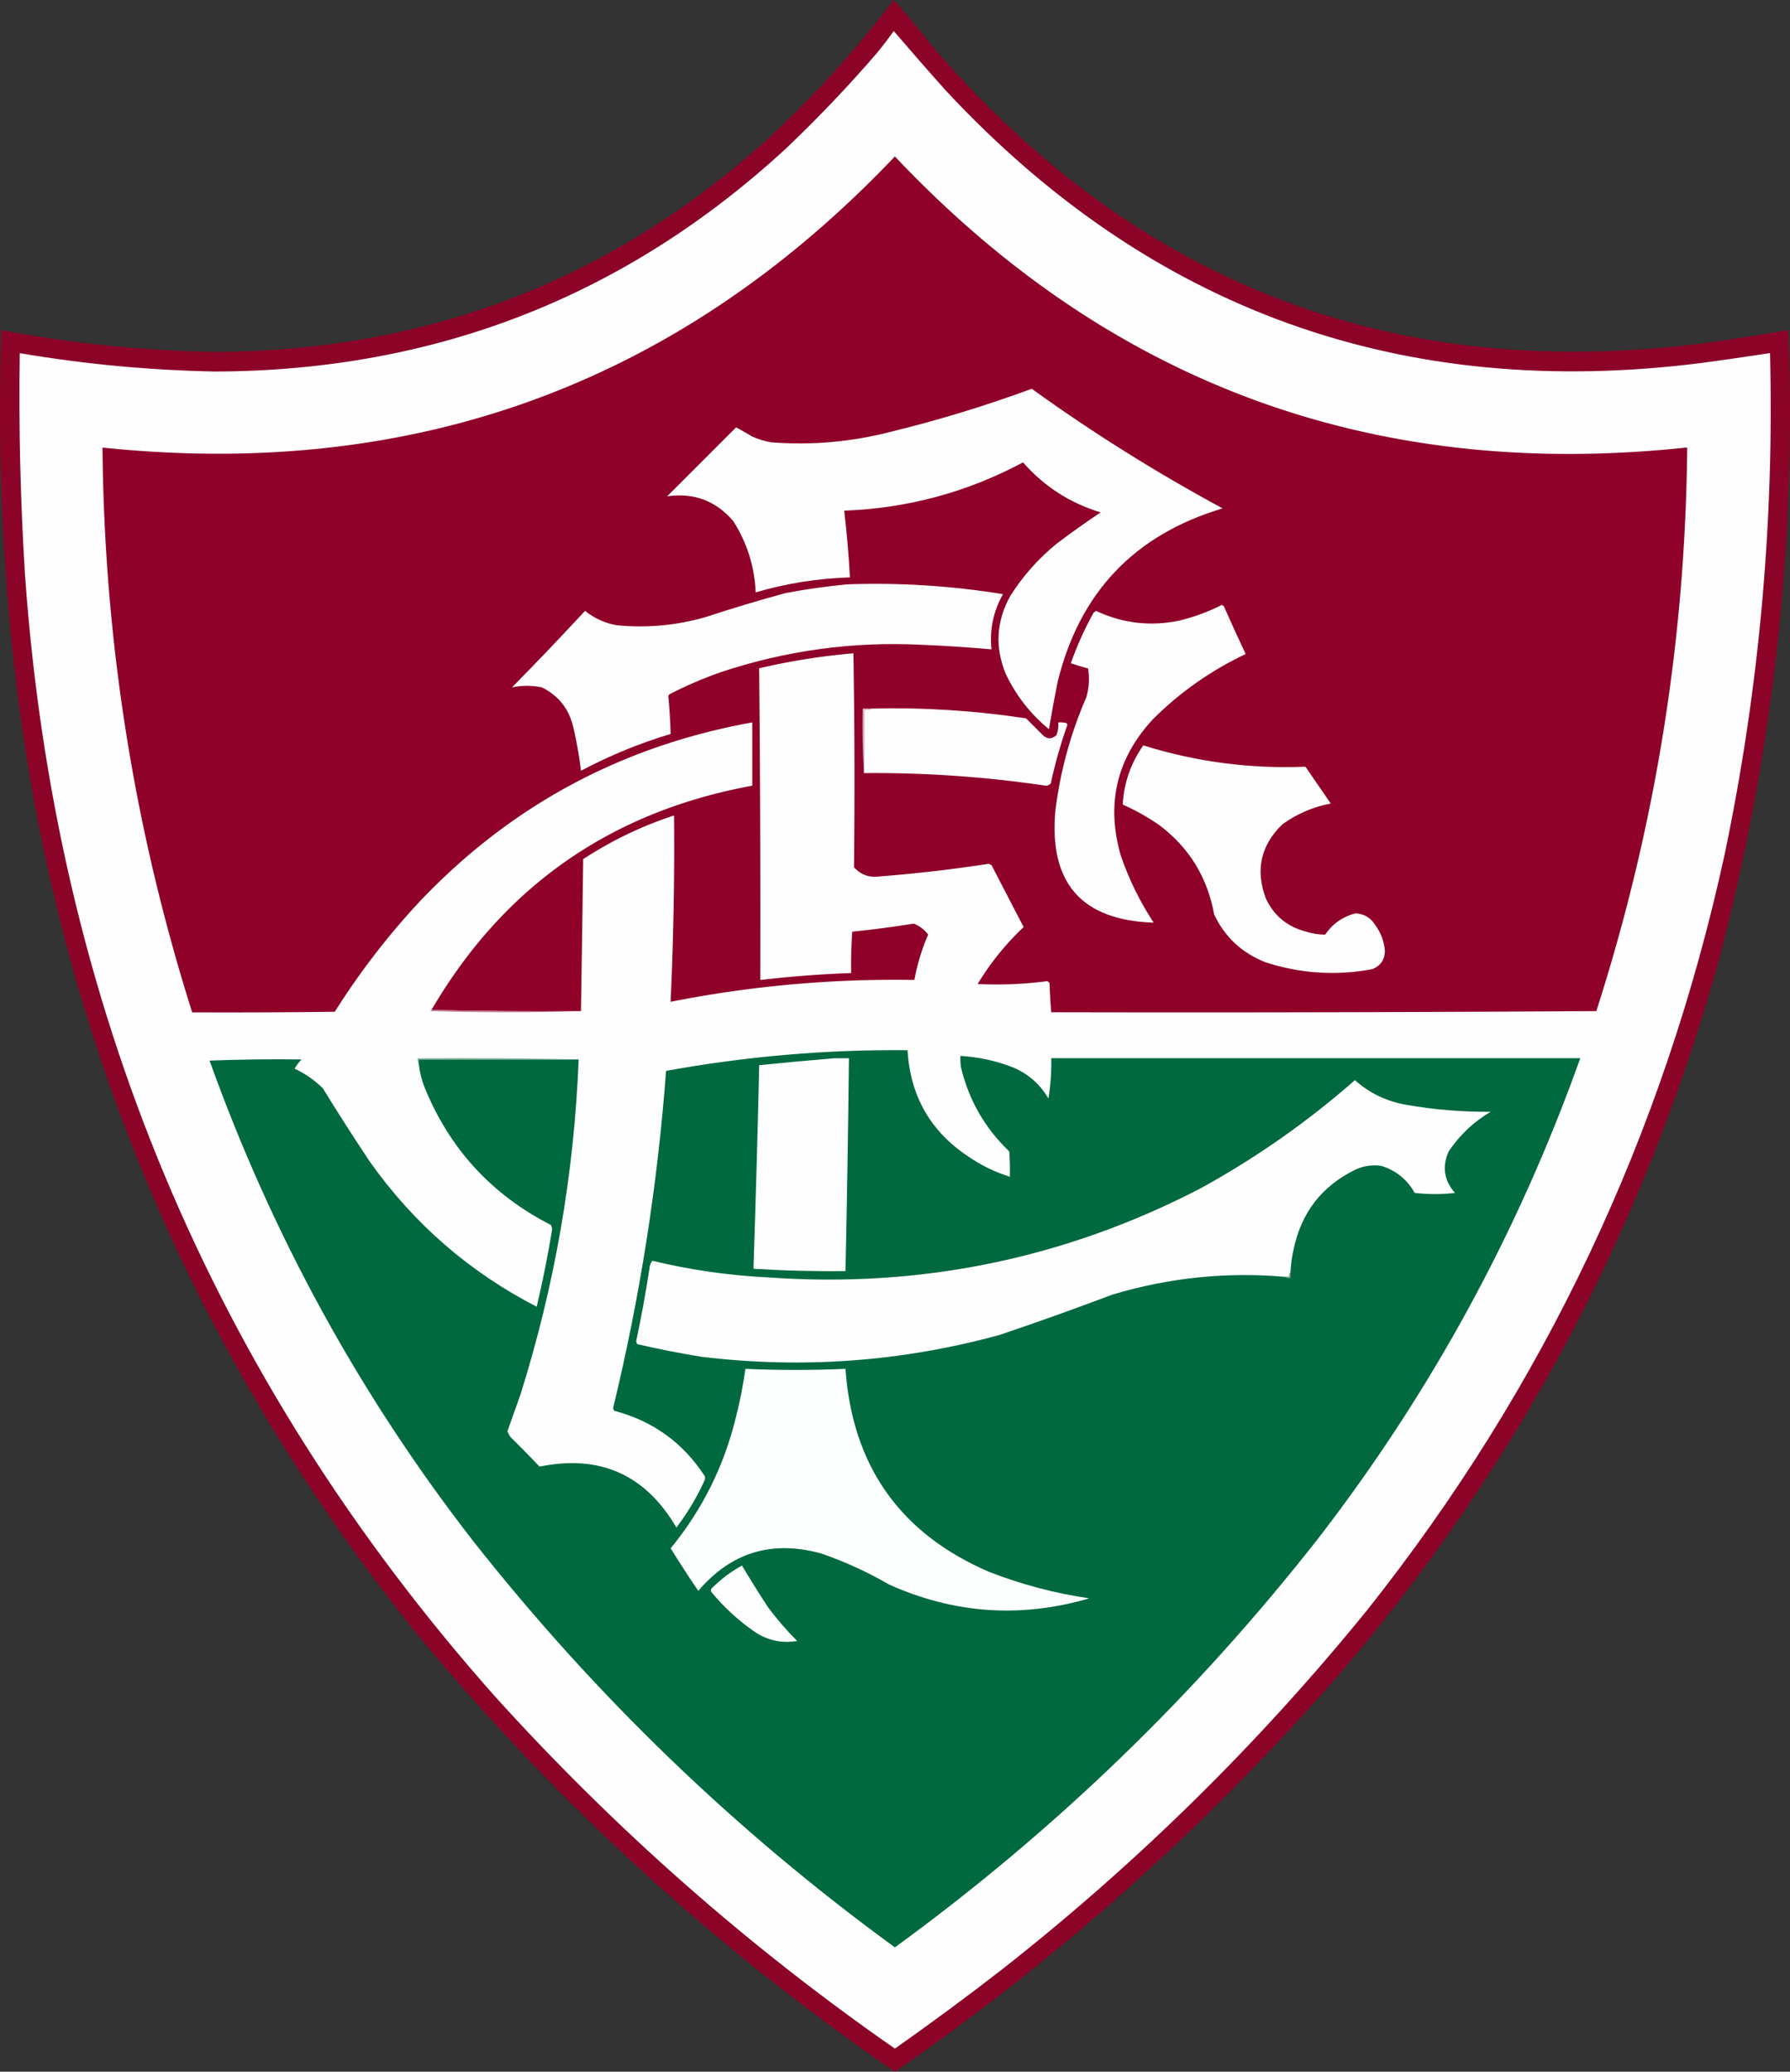
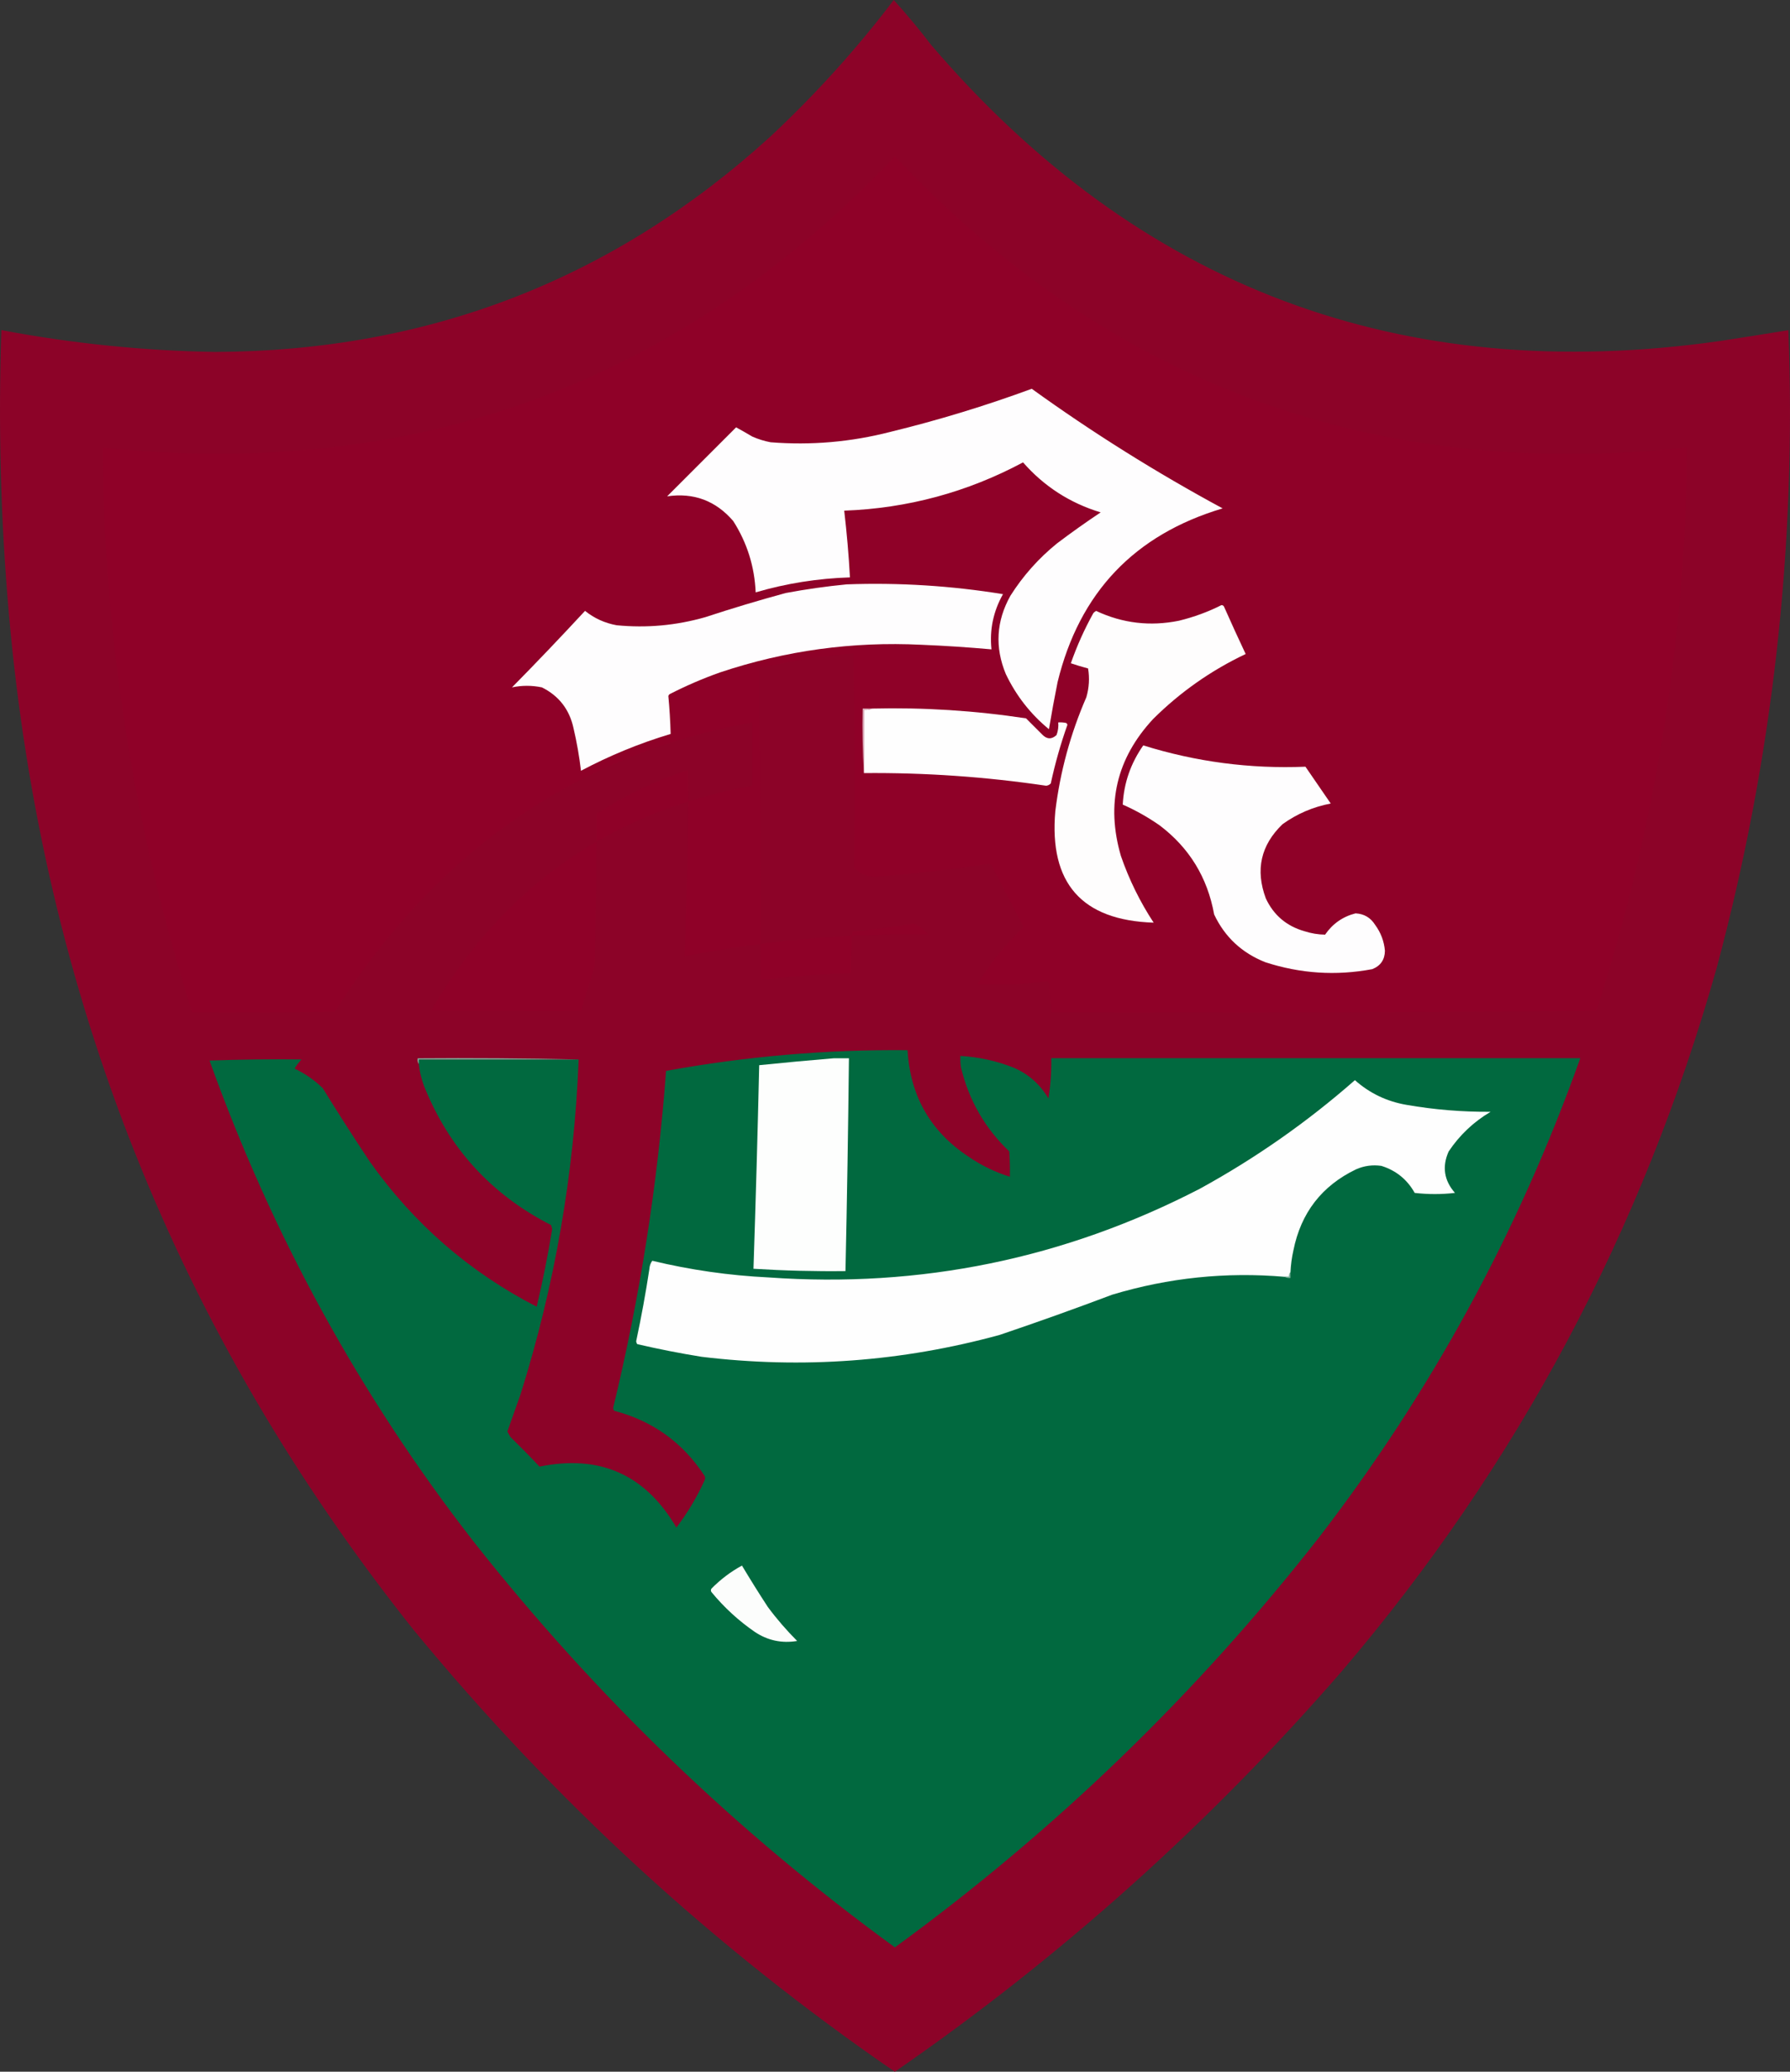
<svg xmlns="http://www.w3.org/2000/svg" version="1.1" id="Camada_1" x="0" y="0" viewBox="0 0 3000 3471.1" style="enable-background:new 0 0 3000 3471.1" xml:space="preserve">
  <rect x="0" y="0" width="3000" height="3471.1" fill="#333333" stroke="none" />
  <style>.st1,.st3{fill-rule:evenodd;clip-rule:evenodd;fill:#fefefe}.st3{fill:#fefdfe}</style>
  <path d="M1497.9 0c21.7 24 42.6 49 62.6 75.2 347.9 406.5 788.3 571.9 1321.2 496.3 38.6-5.9 77.2-12 115.6-18.3 13.8 362.7-26.4 719.3-120.5 1069.7-124.6 440.1-334 832.7-628.3 1177.6-222.1 255.9-471.7 479.5-748.8 670.7-302.8-208.2-571.6-454.9-806.4-740.2C296.8 2233.4 70.7 1665.5 14.8 1027.3 1 869.5-3.1 711.4 2.3 553.1c118.4 22.4 237.9 34.6 358.5 36.6 357.9-1.6 668.2-122 930.9-361.4 75.4-70.5 144.2-146.6 206.2-228.3z" style="opacity:.97;fill-rule:evenodd;clip-rule:evenodd;fill:#8f0329;enable-background:new" />
-   <path class="st1" d="M1497.9 52c28.7 33.5 57.9 66.9 87.7 100.2C1928.5 520.1 2350.9 672 2852.8 608c38-5.1 75.9-10.6 113.7-16.4 7.2 283.2-18.2 563.3-76.1 840.3-102.5 470.2-302.3 892.2-599.4 1266.2-181.1 222.9-384.4 423-610 600.4-59.4 46.1-119.7 90.7-181.2 133.9-245.7-170.8-469.6-368-671.7-591.7-473.7-534.7-735.8-1161-786.3-1879-7.7-123.2-10.5-246.6-8.7-370 108.7 18.5 218.2 28.7 328.6 30.8 368.9-1.5 687.8-126.4 956.9-374.9 53.2-50.7 103.7-103.7 151.3-159 9.8-11.9 19.1-24.1 28-36.6z" />
-   <path d="M973.7 1694.1c-83.8.6-167.4 0-250.6-1.9 121.1-207 300.4-332.3 537.7-375.8v-106c-219.4 39.5-405.4 139.7-558 300.7-53.1 57-100.3 118.4-141.7 184.1-79.7 1-159.3 1.3-239 1-97.4-307.7-147.5-623.1-150.3-946.3 524.6 54.6 967.2-107.9 1328-487.8 360.3 381.3 802.9 543.9 1327.9 487.6-2.9 322.8-53.7 637.6-152.3 944.4-304.5 1.9-609 2.6-913.5 1.9-1.4-16-2.3-32.1-2.9-48.2-.8-1.8-2-3.1-3.9-3.9-38.7 5.1-77.6 6.7-116.6 4.8 21.3-35.2 47-67 77.1-95.4-18-34.6-35.9-69.3-54-104.1-1.6-.6-3.2-1.3-4.8-1.9-60.7 9.4-121.8 16.4-183.1 21.2-17 2.2-31.1-2.9-42.4-15.4 1.3-119.5 1-239-1-358.5-53.3 4.6-106 12.9-158 25.1 1.7 174.1 2.3 348.2 1.9 522.3 50.6-6 101.3-9.9 152.3-11.6-.4-23.2.3-46.3 1.9-69.4 34.5-3.5 68.8-8 103.1-13.5 9.6 3.8 17.6 9.9 24.1 18.3a349.97 349.97 0 0 0-23.1 76.1c-137.5-2.3-273.7 9.9-408.6 36.6 4.8-104 6.8-208.1 5.8-312.2-54.1 17.7-104.9 42.2-152.3 73.2-1.1 85.3-2.4 170.1-3.7 254.6z" style="fill-rule:evenodd;clip-rule:evenodd;fill:#8f0128" />
+   <path d="M973.7 1694.1c-83.8.6-167.4 0-250.6-1.9 121.1-207 300.4-332.3 537.7-375.8v-106c-219.4 39.5-405.4 139.7-558 300.7-53.1 57-100.3 118.4-141.7 184.1-79.7 1-159.3 1.3-239 1-97.4-307.7-147.5-623.1-150.3-946.3 524.6 54.6 967.2-107.9 1328-487.8 360.3 381.3 802.9 543.9 1327.9 487.6-2.9 322.8-53.7 637.6-152.3 944.4-304.5 1.9-609 2.6-913.5 1.9-1.4-16-2.3-32.1-2.9-48.2-.8-1.8-2-3.1-3.9-3.9-38.7 5.1-77.6 6.7-116.6 4.8 21.3-35.2 47-67 77.1-95.4-18-34.6-35.9-69.3-54-104.1-1.6-.6-3.2-1.3-4.8-1.9-60.7 9.4-121.8 16.4-183.1 21.2-17 2.2-31.1-2.9-42.4-15.4 1.3-119.5 1-239-1-358.5-53.3 4.6-106 12.9-158 25.1 1.7 174.1 2.3 348.2 1.9 522.3 50.6-6 101.3-9.9 152.3-11.6-.4-23.2.3-46.3 1.9-69.4 34.5-3.5 68.8-8 103.1-13.5 9.6 3.8 17.6 9.9 24.1 18.3c-137.5-2.3-273.7 9.9-408.6 36.6 4.8-104 6.8-208.1 5.8-312.2-54.1 17.7-104.9 42.2-152.3 73.2-1.1 85.3-2.4 170.1-3.7 254.6z" style="fill-rule:evenodd;clip-rule:evenodd;fill:#8f0128" />
  <path class="st3" d="M1729.2 651.4c101.9 73.5 208.6 140.3 319.9 200.4-147.9 44.1-240 141.1-276.6 291-5.3 26.4-10.1 52.7-14.5 79-31-25.5-55.1-56.4-72.3-92.5-18.6-44.9-16-88.6 7.7-131.1 21.1-33.3 47.1-62.6 78.1-87.7 23.9-18.1 48.3-35.4 73.2-52-51.5-15.6-94.9-43.6-130.1-83.8-93.6 50-193.5 77-299.7 80.9 4.3 37.2 7.6 74.4 9.6 111.8-53.8 1.7-106.5 10-158 25.1-1.9-43.3-14.4-83.1-37.6-119.5-29.3-34.1-66.2-47.9-110.8-41.4L1233.7 716c8.8 4.8 17.8 9.9 27 15.4 9.9 4.4 20.2 7.6 30.8 9.6 67.7 5.4 134.5-.4 200.4-17.3 80.8-19.7 159.8-43.8 237.3-72.3z" />
  <path class="st3" d="M1418.9 979.1c87.9-3.2 175.3 2.3 262.1 16.4-16.3 28.9-22.7 59.7-19.3 92.5-39.1-3.5-78.2-6.1-117.6-7.7-115.4-5.7-227.8 9.7-337.3 46.3-29.1 10.3-57.3 22.5-84.8 36.6-.9.8-1.5 1.8-1.9 2.9 2 21.1 3.3 42.3 3.9 63.6-52.1 15.6-102.2 36.2-150.3 61.7-2.8-24-7-47.8-12.5-71.3-6.8-31.4-24.5-54.2-53-68.4-16.8-3.5-33.5-3.5-50.1 0 41.5-42.1 82.3-84.9 122.4-128.2 15.5 12.5 33.2 20.5 53 24.1 50.3 4.9 99.7.4 148.4-13.5 44.7-14.7 89.6-28.2 134.9-40.5 34.1-6.4 68.1-11.2 102.1-14.5z" />
  <path d="M2047.2 1013.8c2.4.1 4 1.4 4.8 3.9 11.6 26.2 23.5 52.2 35.7 78.1-58 27.5-109.7 63.8-155.1 108.9-61.3 66-79.3 142.4-54 229.4 13.7 39.7 32.1 77 54.9 111.8-120.5-3.9-175.4-66.2-164.8-186.9 8.1-66.1 25.4-129.7 52-190.8 4.6-15.9 5.6-31.9 2.9-48.2-9.8-2.6-19.5-5.5-28.9-8.7 10.2-29.1 22.7-57 37.6-83.8 1.3-1.7 2.9-2.9 4.8-3.9 44.4 20.8 90.6 26.2 138.8 16.4 25-6.1 48.8-14.8 71.3-26.2z" style="fill-rule:evenodd;clip-rule:evenodd;fill:#fefdfd" />
  <path class="st1" d="M1461.3 1187.2c86.6-2.1 172.7 3.4 258.3 16.4l27 27c7.9 8.2 15.9 8.5 24.1 1 2.6-6.8 3.5-13.9 2.9-21.2 4.5-.3 9 0 13.5 1 .9.8 1.5 1.8 1.9 2.9-11.4 32.2-20.7 64.9-27.9 98.3-1.9 2.2-4.5 3.5-7.7 3.9-101.3-15-203.1-22.1-305.5-21.2v-106c4.8.4 9.3-.2 13.4-2.1z" />
  <path d="M1461.3 1187.2c-4.1 1.9-8.6 2.5-13.5 1.9v106c-1.9-35.6-2.6-71.6-1.9-107.9h15.4z" style="fill-rule:evenodd;clip-rule:evenodd;fill:#e2bec8" />
  <path class="st3" d="M1916.1 1248.9c88.5 27.6 179.1 39.5 271.8 35.7 14.1 20.6 28.3 41.1 42.4 61.7-29.6 5.6-56.6 17.2-80.9 34.7-36.4 35.1-45.7 76.5-27.9 124.3 13.1 28 34.6 46.3 64.6 54.9 11.4 3.7 22.9 5.6 34.7 5.8 12.7-18.4 29.8-30.3 51.1-35.7 14.3.8 25.2 7.2 32.8 19.3 9.5 12.9 15 27.4 16.4 43.4-.2 14.9-7.2 25.2-21.2 30.8-60.7 11.4-120.4 7.5-179.2-11.6-39.3-15.5-67.9-42.2-85.8-80-11.2-62-41.7-111.8-91.5-149.4-19.4-13.5-39.9-25.1-61.7-34.7 1.9-36.4 13.5-69.4 34.4-99.2z" />
-   <path d="M723.1 1692.2c83.2 1.9 166.7 2.6 250.6 1.9-83.8 2.6-168 2.6-252.5 0 .2-1.2.9-1.8 1.9-1.9z" style="fill-rule:evenodd;clip-rule:evenodd;fill:#c78094" />
  <path d="M351.2 1777c51.1-1.9 102.5-2.6 154.2-1.9-4.5 4.6-8.4 9.7-11.6 15.4 17.6 8.3 33.3 19.2 47.2 32.8 25.6 41.6 51.9 82.7 79 123.3 73.6 103.8 166.7 184.7 279.5 242.8 10.2-43.1 18.8-86.4 26-130.1-.6-2.3-1.3-4.5-1.9-6.7-100.2-51.1-171.2-128.8-213-233.2-4.4-11.9-7.3-24.1-8.7-36.6v-7.7h267.9c-7.5 191.4-40 378.4-97.3 560.8-7.4 20.9-14.8 41.8-22.2 62.6l4.8 8.7c16.8 16.5 33.2 33.2 49.1 50.1 101.2-20.7 177.6 13.4 229.4 102.1 18.6-24.4 34.4-50.8 47.2-79 1.3-2.6 1.3-5.1 0-7.7-36.4-55.6-86.8-92-151.3-108.9-1.1-1.4-1.7-3-1.9-4.8 45-185.8 74.5-374 88.7-564.7 133.8-24.4 268.7-36 404.7-34.7 4.5 76.8 38.5 136.2 102.1 178.3 21.4 14.7 44.5 26 69.4 33.7.3-14.1 0-28.3-1-42.4-40.7-38.8-67.7-85.7-80.9-140.7-1-6.4-1.3-12.8-1-19.3 31.3 1.8 61.5 8.5 90.6 20.2 24.4 10.9 43.4 28 56.9 51.1 3.7-22.3 5.3-44.8 4.8-67.5h886.6c-104.2 292-250.4 559.9-438.5 803.7-205.2 262.1-442 490.8-710.2 686.1-266.3-194-501.7-420.8-706.4-680.3-189.6-243.7-337-512.3-442.2-805.5z" style="fill-rule:evenodd;clip-rule:evenodd;fill:#01693f" />
  <path d="M969.8 1775.1H701.9v7.7c-1.8-2.7-2.5-6-1.9-9.6 90.3-.7 180.2-.1 269.8 1.9z" style="fill-rule:evenodd;clip-rule:evenodd;fill:#7fb39e" />
  <path d="M1397.7 1773.1h25.1c-1.3 118.9-3.2 237.7-5.8 356.6-51.5.6-102.8-.7-154.2-3.9 3.8-113.7 7-227.4 9.6-341.1 42-4.3 83.8-8.2 125.3-11.6z" style="fill-rule:evenodd;clip-rule:evenodd;fill:#fdfefd" />
  <path class="st1" d="M2162.8 2131.6c-1.8 2.1-2.4 4.6-1.9 7.7h-7.7c-98.3-8.5-194.7 1.5-289.1 29.9-62.6 23.6-125.5 46.1-188.9 67.5-163.9 44.8-330.3 57-499.2 36.6-36.2-5.8-72.2-12.9-107.9-21.2-1.1-1.4-1.7-3-1.9-4.8 8.6-40.2 16-80.7 22.2-121.4.3-5 1.9-9.5 4.8-13.5 64 15.4 128.8 24.7 194.7 27.9 255 18.1 495.9-31.3 722.7-148.4 93.5-51.2 180.2-111.9 260.2-182.1 24.8 22 53.7 35.8 86.7 41.4 46.5 8.1 93.4 11.9 140.7 11.6-28.4 16.8-51.9 39-70.3 66.5-11.3 25.4-7.7 48.5 10.6 69.4-22.5 2.6-45 2.6-67.5 0-12.6-22.5-31.2-37.6-55.9-45.3-14.7-2.1-28.8-.2-42.4 5.8-57.4 27.6-92.4 72.9-105 135.9-2.7 12-4.3 24.2-4.9 36.5z" />
  <path d="M2162.8 2131.6v9.6c-3.7.5-6.9-.1-9.6-1.9h7.7c-.5-3.1.1-5.6 1.9-7.7z" style="fill-rule:evenodd;clip-rule:evenodd;fill:#7ab09a" />
-   <path d="M1249.3 2293.5c55.9 2.4 111.8 2.4 167.7 0 11.5 162.8 91.8 276.2 240.9 340.2 54.2 21.1 110 35.9 167.7 44.3-114.8 33.5-226.5 25.8-335.4-23.1-36.2-21-74.1-38.3-113.7-52-82.4-22.9-151.2-2.1-206.2 62.6-15.9-23.4-31.3-47.2-46.3-71.3 52.6-64.1 88.9-136.7 108.9-217.8 7.1-27.4 12.5-55 16.4-82.9z" style="fill-rule:evenodd;clip-rule:evenodd;fill:#fdfefe" />
  <path d="M1243.5 2623.1c13.9 23.2 28.3 46.3 43.4 69.4 14.9 20.1 31.3 39 49.1 56.9-25.8 4.3-49.6-.8-71.3-15.4-27.1-18.7-51.2-40.9-72.3-66.5-1.3-1.9-1.3-3.9 0-5.8 15.3-15.5 32.3-28.4 51.1-38.6z" style="fill-rule:evenodd;clip-rule:evenodd;fill:#fcfdfc" />
</svg>